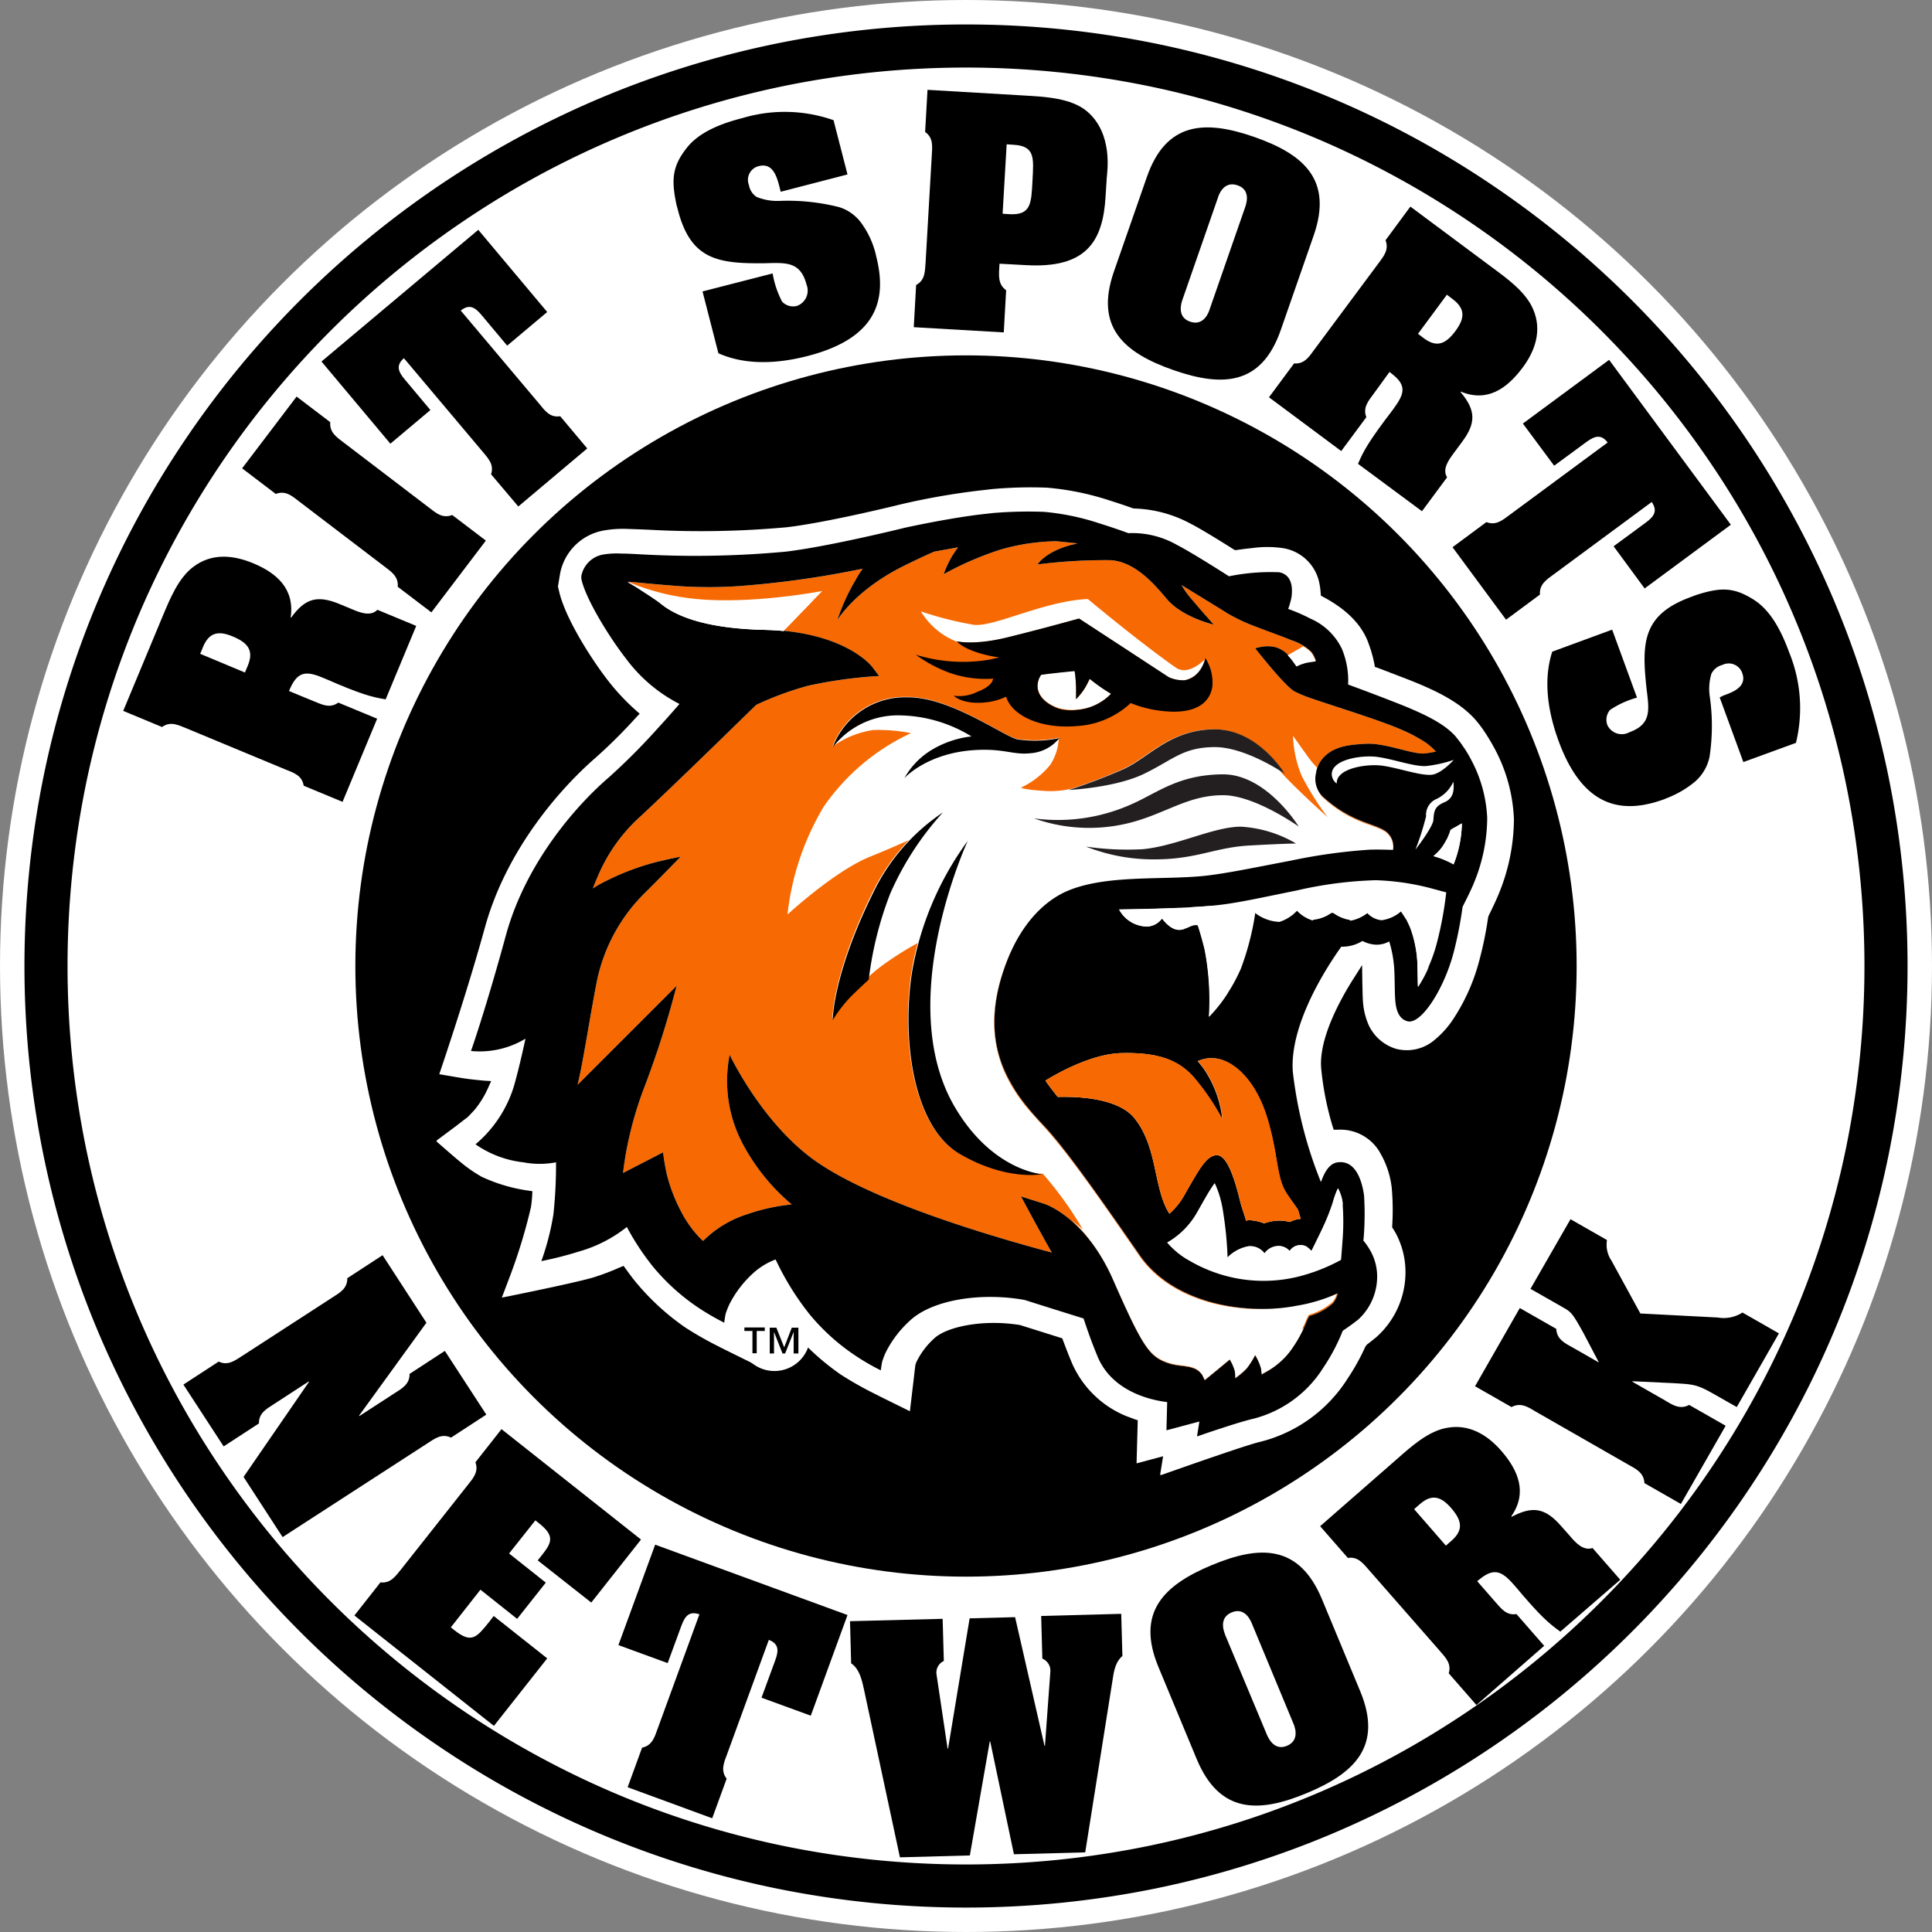
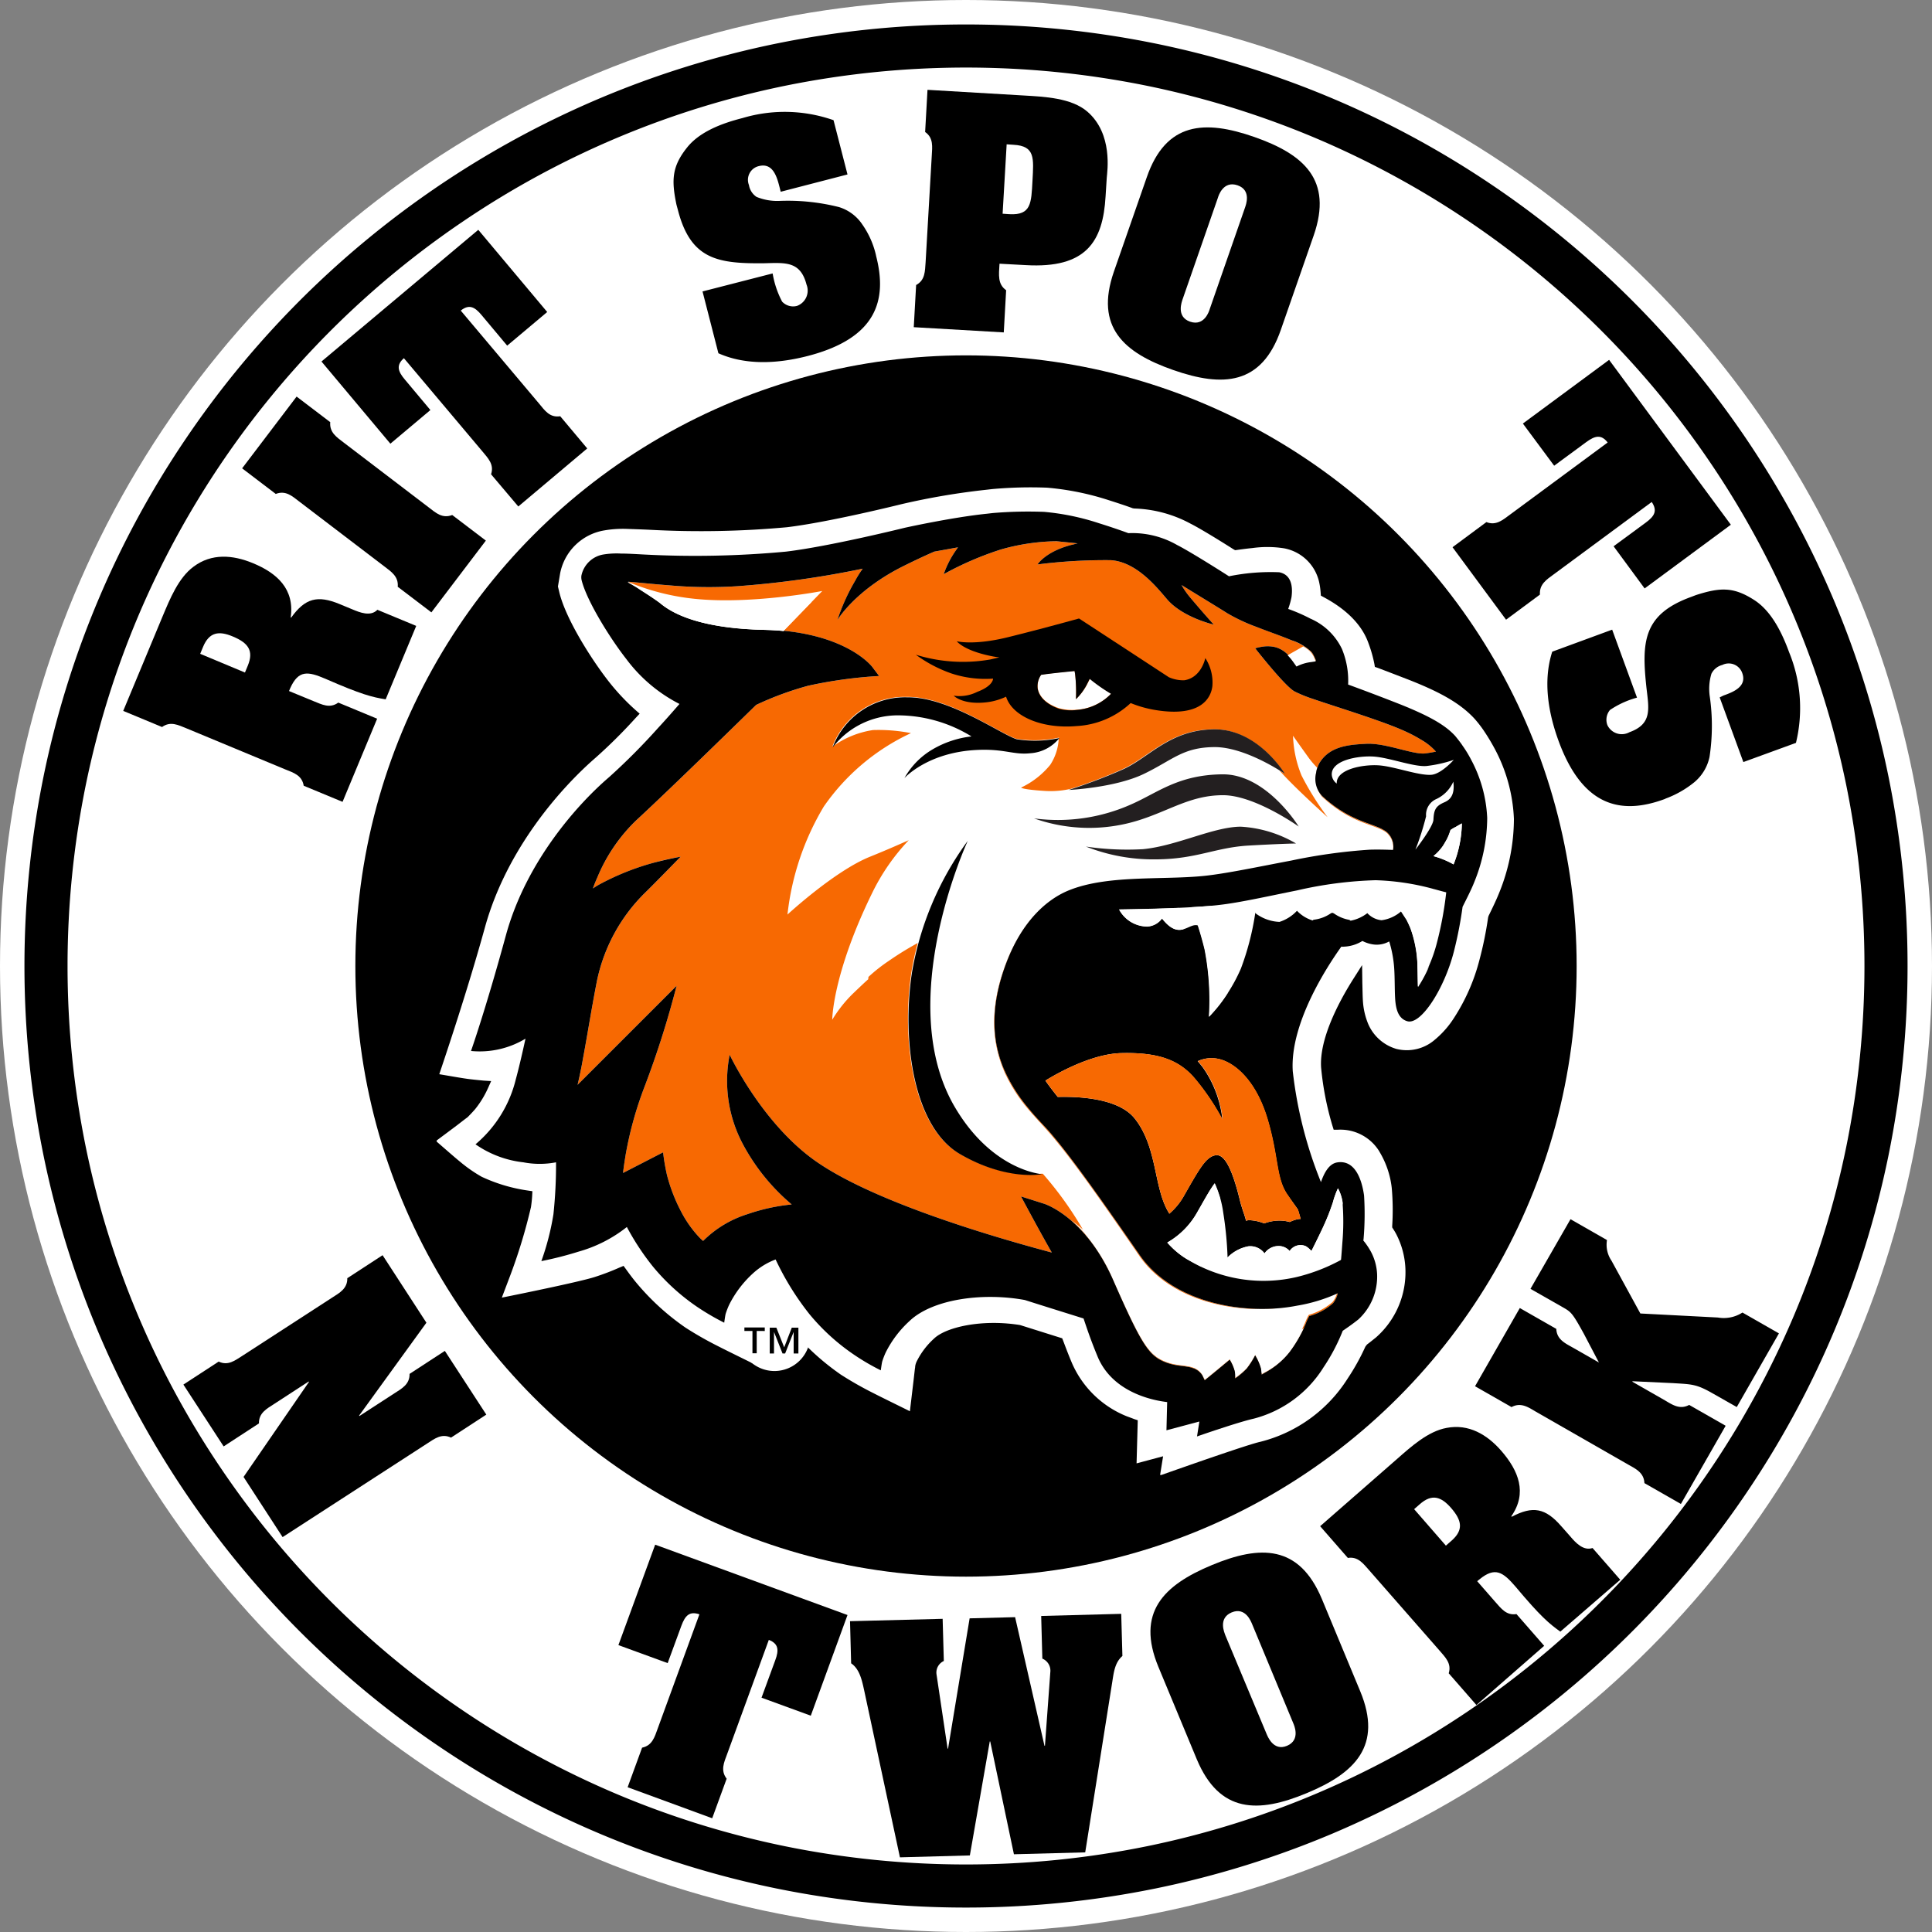
<svg xmlns="http://www.w3.org/2000/svg" width="210" height="210" viewBox="0 0 210 210">
  <rect x="0" y="0" width="210" height="210" fill="#808080" stroke="none" />
  <defs>
    <clipPath id="clip-path">
      <rect id="Rectangle_722" data-name="Rectangle 722" width="117.149" height="107.545" />
    </clipPath>
  </defs>
  <g id="Group_1918" data-name="Group 1918" transform="translate(-620 -4274.007)">
    <circle id="Ellipse_84" data-name="Ellipse 84" cx="105" cy="105" r="105" transform="translate(620 4274.007)" fill="#fff" />
    <g id="Layer_3" transform="translate(606.9 4259.808)">
      <g id="Group_1897" data-name="Group 1897" transform="translate(18.1 19.2)">
        <circle id="Ellipse_82" data-name="Ellipse 82" cx="100" cy="100" r="100" fill="#fff" />
        <path id="Ellipse_82_-_Outline" data-name="Ellipse 82 - Outline" d="M100-2.342A103.086,103.086,0,0,1,120.623-.263a101.794,101.794,0,0,1,36.6,15.4A102.634,102.634,0,0,1,194.3,60.163a101.846,101.846,0,0,1,5.964,19.214,103.317,103.317,0,0,1,0,41.246,101.794,101.794,0,0,1-15.4,36.6A102.634,102.634,0,0,1,139.837,194.3a101.847,101.847,0,0,1-19.214,5.964,103.317,103.317,0,0,1-41.246,0,101.794,101.794,0,0,1-36.6-15.4A102.634,102.634,0,0,1,5.7,139.837,101.847,101.847,0,0,1-.263,120.623a103.317,103.317,0,0,1,0-41.246,101.794,101.794,0,0,1,15.4-36.6A102.634,102.634,0,0,1,60.163,5.7,101.846,101.846,0,0,1,79.377-.263,103.086,103.086,0,0,1,100-2.342Zm0,200a98.393,98.393,0,0,0,19.684-1.984A97.112,97.112,0,0,0,154.6,180.981a97.949,97.949,0,0,0,35.385-42.969,97.148,97.148,0,0,0,5.689-18.328,98.633,98.633,0,0,0,0-39.368A97.111,97.111,0,0,0,180.981,45.4a97.949,97.949,0,0,0-42.969-35.385,97.148,97.148,0,0,0-18.328-5.689,98.633,98.633,0,0,0-39.368,0A97.111,97.111,0,0,0,45.4,19.019,97.949,97.949,0,0,0,10.016,61.988,97.148,97.148,0,0,0,4.326,80.316a98.633,98.633,0,0,0,0,39.368A97.112,97.112,0,0,0,19.019,154.6a97.949,97.949,0,0,0,42.969,35.385,97.148,97.148,0,0,0,18.328,5.689A98.393,98.393,0,0,0,100,197.658Z" />
        <g id="Group_1891" data-name="Group 1891" transform="translate(8.393 4.763)">
          <path id="Path_975" data-name="Path 975" d="M71.4,250.5c.9.36,1.751.824,2.678.154l4.222,1.751-3.759,9.037-4.222-1.751c-.18-1.133-1.107-1.416-2.008-1.777L57.6,253.462c-.9-.36-1.751-.824-2.678-.154L50.7,251.556,55,241.232c.772-1.828,1.7-4.145,3.347-5.355,1.957-1.468,4.248-1.287,6.437-.386,2.626,1.081,4.557,2.806,4.12,5.9l.051.026c1.519-2.111,2.858-2.472,5.278-1.468l1.365.566c.8.335,1.983.824,2.729.051l4.222,1.751-3.321,7.982c-1.442-.232-2.626-.515-6.565-2.24-1.88-.8-2.909-.978-3.811,1.03l-.129.309Zm-7.467-3.115.309-.747c.669-1.622.051-2.472-1.622-3.167-1.519-.644-2.575-.489-3.244,1.133l-.309.747Z" transform="translate(-50.7 -184.048)" />
          <path id="Path_976" data-name="Path 976" d="M107.105,178.606c-.772-.592-1.468-1.236-2.549-.824L100.9,175l5.922-7.8,3.656,2.781c-.1,1.133.721,1.648,1.493,2.24l9.217,7.029c.772.592,1.468,1.236,2.549.824l3.656,2.781-5.922,7.8-3.656-2.781c.1-1.133-.721-1.648-1.493-2.24Z" transform="translate(-87.975 -133.858)" />
          <path id="Path_977" data-name="Path 977" d="M134.4,111.115,151.444,96.8l7.492,8.934-4.351,3.656-2.781-3.321c-.747-.9-1.365-1.21-2.266-.489l8.522,10.119c.618.747,1.159,1.545,2.291,1.365l2.935,3.5-7.492,6.308-2.961-3.5c.36-1.081-.335-1.751-.953-2.5l-8.522-10.119c-.85.747-.669,1.416.1,2.317l2.781,3.321-4.351,3.656Z" transform="translate(-112.85 -81.584)" />
          <path id="Path_978" data-name="Path 978" d="M290.581,55.169c-.283-1.107-.721-2.652-2.24-2.266a1.531,1.531,0,0,0-1.081,2.06,1.921,1.921,0,0,0,.824,1.287,5.908,5.908,0,0,0,2.446.438,22.787,22.787,0,0,1,6.514.669,4.723,4.723,0,0,1,2.549,1.905,9.516,9.516,0,0,1,1.468,3.3l.026.129c1.236,4.815.026,8.908-7.389,10.839-3.167.824-6.694,1.081-9.758-.283l-1.725-6.72,7.621-1.957a10.138,10.138,0,0,0,1.03,3.064,1.632,1.632,0,0,0,1.622.463,1.769,1.769,0,0,0,1.03-2.317c-.669-2.575-2.317-2.369-4.609-2.317-5.021.051-7.982-.386-9.372-5.793l-.154-.566c-.566-2.7-.489-4.171,1.159-6.231,1.339-1.674,3.682-2.6,6.025-3.193a16.019,16.019,0,0,1,9.887.232l1.519,5.9-7.261,1.88Z" transform="translate(-219.246 -44.613)" />
          <path id="Path_979" data-name="Path 979" d="M380.757,44.858c.051-.953.206-1.931-.721-2.575l.257-4.583,10.5.618c2.189.129,5.149.257,6.874,1.751,2.806,2.42,2.163,6.514,2.111,7.183l-.129,2.034c-.283,4.892-2.086,7.853-8.677,7.467L388.12,56.6c-.077,1.262-.206,2.214.721,2.884l-.257,4.583L378.8,63.5l.257-4.583c1-.541.953-1.519,1.03-2.472Zm7.7,6.308.747.051c2.369.129,2.369-1.21,2.5-3.63.129-2.446.309-3.785-2.06-3.914l-.747-.051Z" transform="translate(-292.871 -37.7)" />
          <path id="Path_980" data-name="Path 980" d="M478.085,75.558c-2.086,6.025-6.308,6.257-11.689,4.377s-8.548-4.66-6.462-10.685l3.579-10.273C465.6,52.952,469.82,52.72,475.2,54.6s8.548,4.66,6.462,10.685Zm-10.685-3.3c-.051.18-.747,1.88.824,2.42s2.086-1.21,2.137-1.39L474.2,62.247c.051-.18.747-1.854-.824-2.394s-2.086,1.184-2.137,1.365Z" transform="translate(-352.255 -49.476)" />
-           <path id="Path_981" data-name="Path 981" d="M537.18,107.34c-.566.772-1.21,1.493-.8,2.549l-2.729,3.682-7.853-5.845,2.729-3.682c1.133.1,1.648-.747,2.214-1.519l6.926-9.32c.566-.772,1.21-1.493.8-2.549l2.7-3.656,8.96,6.668c1.6,1.184,3.63,2.652,4.4,4.531.953,2.24.232,4.454-1.184,6.334-1.7,2.266-3.836,3.759-6.694,2.575l-.026.051c1.674,1.983,1.7,3.373.129,5.458l-.875,1.184c-.515.7-1.287,1.725-.721,2.626l-2.729,3.682-6.952-5.149c.566-1.339,1.133-2.42,3.759-5.845,1.21-1.648,1.674-2.6-.077-3.939l-.257-.206Zm4.815-6.514.644.489c1.39,1.03,2.369.644,3.45-.824.978-1.339,1.081-2.369-.309-3.424l-.644-.489Z" transform="translate(-401.258 -74.307)" />
          <path id="Path_982" data-name="Path 982" d="M618.319,151.7l13.234,17.92-9.372,6.926-3.373-4.583,3.5-2.575c.953-.7,1.287-1.287.644-2.24L612.32,175c-.772.566-1.6,1.081-1.519,2.214l-3.682,2.729-5.819-7.879,3.682-2.729c1.056.412,1.776-.232,2.549-.8l10.633-7.853c-.7-.9-1.365-.747-2.317-.051l-3.5,2.575-3.4-4.583Z" transform="translate(-456.81 -122.349)" />
          <path id="Path_983" data-name="Path 983" d="M660.481,260.19c1.081-.386,2.575-.978,2.034-2.446a1.554,1.554,0,0,0-2.163-.875,1.824,1.824,0,0,0-1.184.953,5.674,5.674,0,0,0-.18,2.472,22.436,22.436,0,0,1-.026,6.565,4.889,4.889,0,0,1-1.622,2.729,10.852,10.852,0,0,1-3.141,1.8l-.1.052c-4.66,1.725-8.883.927-11.535-6.282-1.133-3.09-1.725-6.54-.7-9.732l6.514-2.394,2.7,7.389a9.927,9.927,0,0,0-2.935,1.339,1.652,1.652,0,0,0-.283,1.648,1.728,1.728,0,0,0,2.394.772c2.5-.9,2.111-2.549,1.854-4.815-.541-4.995-.386-7.982,4.84-9.887l.541-.206c2.652-.85,4.094-.9,6.334.541,1.8,1.159,2.961,3.4,3.785,5.664a15.981,15.981,0,0,1,.747,9.861l-5.716,2.086-2.575-7.029Z" transform="translate(-486.536 -194.355)" />
        </g>
        <circle id="Ellipse_83" data-name="Ellipse 83" cx="66.374" cy="66.374" r="66.374" transform="translate(33.626 33.626)" />
        <g id="Group_1895" data-name="Group 1895" transform="translate(42.464 47.779)">
          <g id="Group_1893" data-name="Group 1893" transform="translate(0 0)">
            <g id="Group_1892" data-name="Group 1892" clip-path="url(#clip-path)">
              <path id="Path_984" data-name="Path 984" d="M279.85,272.271a9.68,9.68,0,0,1,1.339,3.939,27.185,27.185,0,0,1,.051,4.12v.18l.1.154a6.5,6.5,0,0,1,.335.566,8.941,8.941,0,0,1,1,3.759,9.439,9.439,0,0,1-3.218,7.492c-.36.283-.669.541-.953.747l-.18.232a23.994,23.994,0,0,1-1.931,3.476,15.763,15.763,0,0,1-9.5,6.874c-1.313.283-8.342,2.755-10.891,3.656l.335-2.086-2.884.772.129-4.686-.386-.129c-.258-.1-.541-.206-.824-.309a10.923,10.923,0,0,1-5.948-5.793c-.412-.978-.7-1.751-.953-2.42l-.1-.257-4.583-1.442c-4.171-.669-8.059.232-9.346,1.468a8.4,8.4,0,0,0-1.854,2.42,1.947,1.947,0,0,0-.18.489,1.422,1.422,0,0,0-.026.232l-.026.154-.129,1.133-.412,3.476c-1.081-.541-3.09-1.519-3.991-1.983A38.243,38.243,0,0,1,221.3,296.5a27.3,27.3,0,0,1-5.381-4.918c-.644-.8-1.236-1.622-1.777-2.42l-.463-.721-.489.7a7.562,7.562,0,0,0-.463.772,1.949,1.949,0,0,0-.18.489,1.425,1.425,0,0,0-.026.232l-.026.154-.129,1.133-.412,3.476c-1.081-.541-3.09-1.519-3.991-1.983a38.252,38.252,0,0,1-3.527-2.008,26.6,26.6,0,0,1-5.381-4.918c-.386-.463-.747-.953-1.081-1.416l-.283-.386-.438.18a26.678,26.678,0,0,1-2.7,1.03c-1.519.489-7.647,1.751-10.093,2.24l.85-2.24a59.045,59.045,0,0,0,2.317-7.6c.051-.335.1-.747.129-1.21l.026-.515-.515-.077A17.851,17.851,0,0,1,182.269,275a15.517,15.517,0,0,1-2.394-1.674c-.515-.412-1.828-1.571-2.575-2.214l1.313-.978,1.03-.772c.463-.36,1-.772,1.081-.824.18-.18.463-.463.824-.875a10.44,10.44,0,0,0,1.416-2.317l.335-.747-.824-.052c-.515-.051-1.03-.1-1.468-.154-.7-.077-2.42-.386-3.347-.541.721-2.137,3.115-9.269,4.943-15.886,2.394-8.754,8.5-15.448,12.075-18.538a56.858,56.858,0,0,0,4.351-4.325l.412-.438-.438-.386a24.061,24.061,0,0,1-2.884-3.064c-1.905-2.42-4.712-6.849-5.407-9.732l-.154-.644.232-1.39a5.874,5.874,0,0,1,4.84-4.712,11.875,11.875,0,0,1,2.523-.154c.721.026,1.571.051,2.549.1a102.958,102.958,0,0,0,14.727-.283c4.583-.541,12.436-2.5,12.436-2.5a77.3,77.3,0,0,1,9.217-1.571l.438-.051.232-.026a46.463,46.463,0,0,1,5.973-.154,29.876,29.876,0,0,1,6.72,1.365c1.056.335,1.983.644,2.6.875l.18.026a13.69,13.69,0,0,1,6.1,1.648c.927.463,2.961,1.7,4.66,2.781l.18.1.206-.026c.541-.077,1.133-.154,1.674-.206a11.766,11.766,0,0,1,3.424.026,4.8,4.8,0,0,1,3.811,3.6,7.664,7.664,0,0,1,.18,1.21l.026.335.283.154c1.39.747,3.939,2.317,4.892,5.021a14.068,14.068,0,0,1,.644,2.266l.051.309.309.1c1.081.412,2.291.875,3.553,1.365,3.038,1.21,5.33,2.394,6.952,4.145a12.5,12.5,0,0,1,1.159,1.519c.309.463.669,1.056,1.03,1.725a17.656,17.656,0,0,1,2.111,7.673,21.481,21.481,0,0,1-1.648,8.136c-.283.7-.7,1.571-1.107,2.394l-.051.18a39.812,39.812,0,0,1-.927,4.557,21.351,21.351,0,0,1-2.781,6.359,10.143,10.143,0,0,1-2.085,2.369,4.64,4.64,0,0,1-4.171,1,4.8,4.8,0,0,1-3.064-2.7,7.723,7.723,0,0,1-.566-2.317c-.052-.618-.052-1.365-.077-2.163l-.026-1.931-1.03,1.622c-1.648,2.626-3.63,6.514-3.424,9.526a32.323,32.323,0,0,0,1.236,6.334l.129.412h.438a4.96,4.96,0,0,1,4.531,2.369" transform="translate(-177.377 -199.87)" fill="#fff" />
            </g>
          </g>
          <g id="Group_1894" data-name="Group 1894" transform="translate(3.733 2.824)">
            <path id="Path_985" data-name="Path 985" d="M319.722,304.547a2.636,2.636,0,0,1-.515,1.081,6.44,6.44,0,0,1-2.575,1.39,5.358,5.358,0,0,0-.386.824,14.234,14.234,0,0,1-1.777,3.09,8.729,8.729,0,0,1-2.755,2.291l-.257.154a6.4,6.4,0,0,0-.077-.669,5.684,5.684,0,0,0-.644-1.442,7.872,7.872,0,0,1-.927,1.468,7.426,7.426,0,0,1-1.236,1.056,2.5,2.5,0,0,0-.052-.824,4.649,4.649,0,0,0-.541-1.21s-2.626,2.188-2.729,2.24c-.051-.154-.154-.335-.232-.515a1.867,1.867,0,0,0-1.107-.824,2.779,2.779,0,0,0-.541-.129c-.154-.026-.309-.052-.489-.077a9.129,9.129,0,0,1-1.03-.154,6.106,6.106,0,0,1-1.159-.386c-1.571-.721-2.446-2.111-5.355-8.754-2.987-6.8-7.286-8.265-7.518-8.342l-2.523-.8s1.931,3.63,3.347,6.1c-7.158-1.905-19.8-5.716-25.85-10.067-5.742-4.145-9.166-11.432-9.166-11.432a14.607,14.607,0,0,0,1.39,9.629,22.25,22.25,0,0,0,5.355,6.643,20.928,20.928,0,0,0-4.815,1.056,11.79,11.79,0,0,0-4.815,2.909,5.312,5.312,0,0,1-.412-.386,12.408,12.408,0,0,1-2.008-2.858,18.242,18.242,0,0,1-1.519-3.965,23.343,23.343,0,0,1-.412-2.42l-4.351,2.24c.051-.515.154-1.184.283-1.982a39.9,39.9,0,0,1,1.983-7.209,102.145,102.145,0,0,0,3.553-11.148L237.1,281.889c.206-.875.412-1.854.592-2.884.463-2.472.927-5.407,1.493-8.316a18.768,18.768,0,0,1,5.252-9.681c1.056-1.03,3.862-3.914,3.862-3.914a28.068,28.068,0,0,0-2.987.669,27.707,27.707,0,0,0-5.742,2.291,8.254,8.254,0,0,0-.8.489c.129-.386.309-.824.515-1.287a18.331,18.331,0,0,1,4.171-6.1c4.017-3.708,12.178-11.715,13.054-12.564a34.53,34.53,0,0,1,5.664-2.086,49.251,49.251,0,0,1,7.7-1.056l-.721-.953c-.1-.154-3.038-3.888-11.818-4.094-6.54-.154-9.732-1.6-11.251-2.909-.463-.412-2.189-1.468-3.5-2.291,1.081.077,2.652.257,4.4.386a48.214,48.214,0,0,0,7.492.1,102.971,102.971,0,0,0,13.62-1.905,10.462,10.462,0,0,0-.824,1.313,21.683,21.683,0,0,0-1.931,4.274s1.854-3.167,7.029-5.793c1.339-.669,2.5-1.21,3.5-1.648l2.575-.463c-.077.129-.18.257-.283.412a10.434,10.434,0,0,0-1.262,2.5,34.961,34.961,0,0,1,6.205-2.678,23.1,23.1,0,0,1,6.051-.9l2.291.232c-.232.051-.463.129-.721.18-2.806.747-3.63,2.111-3.63,2.111a58.508,58.508,0,0,1,7.956-.463c2.755.18,4.918,2.832,6.1,4.223,1.7,2.008,5.1,2.781,5.1,2.781s-1.056-1.159-2.575-2.961a8.45,8.45,0,0,1-.927-1.339c1.957,1.21,4.12,2.523,4.969,3.064a19.418,19.418,0,0,0,3.193,1.493c1.184.438,2.472.9,3.785,1.442a6.047,6.047,0,0,1,2.137,1.236,1.914,1.914,0,0,1,.335.541,2.228,2.228,0,0,1,.18.438c-.154.026-.309.051-.489.077a4.624,4.624,0,0,0-1.6.489c-.129-.18-.232-.36-.386-.541-.154-.206-.309-.386-.489-.592a3.13,3.13,0,0,0-1.365-.875,3.515,3.515,0,0,0-1.442-.077,5.444,5.444,0,0,0-.824.18s3.218,4.12,4.274,4.686a14.343,14.343,0,0,0,1.957.8c.824.283,1.854.618,3.193,1.056,5.355,1.751,7,2.42,8.574,3.373a6.5,6.5,0,0,1,1.648,1.313c-.36.077-.8.154-1.236.206-1.365.1-4.248-1.159-6.334-1.056-1.854.1-4.042.232-5.149,2.188-.026.051-.051.129-.077.18h0a1.083,1.083,0,0,0-.052.129,2.161,2.161,0,0,0-.18.669,2.7,2.7,0,0,0,.644,2.5c3.193,2.935,5.613,2.935,6.952,3.862a2.089,2.089,0,0,1,.772,2.008c-.772-.026-1.6-.052-2.523-.026a60.415,60.415,0,0,0-8.548,1.184c-3.141.592-6.334,1.262-8.677,1.571-4.66.644-11.123-.154-15.577,1.7-2.343.978-4.995,3.321-6.694,7.8-1.983,5.2-1.468,9.089-.077,12.05a17.442,17.442,0,0,0,2.446,3.785c.875,1.056,1.725,1.905,2.369,2.652,2.549,2.961,6.154,8.162,9.732,13.311,3.682,5.33,11.638,6.591,17.122,5.51a17.582,17.582,0,0,0,4.4-1.339" transform="translate(-225.514 -219.573)" fill="#f76902" />
            <path id="Path_986" data-name="Path 986" d="M363.934,349.236c-3.579-5.175-7.183-10.376-9.732-13.311-.644-.747-1.493-1.622-2.369-2.652a17.444,17.444,0,0,1-2.446-3.785c-1.365-2.987-1.905-6.874.077-12.05,1.725-4.48,4.351-6.823,6.694-7.8,4.48-1.88,10.917-1.081,15.577-1.7,2.343-.309,5.51-.978,8.677-1.571,1.648-.309,3.27-.592,4.763-.824h0l.618-.077c.129-.026.257-.026.36-.052l.7-.077c.1,0,.206-.026.335-.026a6.318,6.318,0,0,1,.7-.051c.077,0,.18-.026.257-.026.309-.026.592-.026.875-.052.412,0,.824-.026,1.184,0h.36a6.508,6.508,0,0,1,.721.026h.232a2.13,2.13,0,0,0-.772-2.008c-1.365-.927-3.759-.9-6.952-3.862a3.306,3.306,0,0,1-.489-3.115,9.451,9.451,0,0,1-.953-1.107c-1.442-2.008-1.7-2.394-1.7-2.394a12.4,12.4,0,0,0,.927,4.326,31.015,31.015,0,0,0,2.832,4.531s-3.656-3.27-5.252-5.1c.386.232.592.386.592.386s-2.292-3.785-6.1-4.66a6.319,6.319,0,0,0-1.6-.18h-.309c-4.583.154-6.8,3.038-9.552,4.3a54.427,54.427,0,0,1-5.664,2.163,9.933,9.933,0,0,1-2.884.232c-2.446-.154-2.549-.36-2.549-.36a9.093,9.093,0,0,0,3.167-2.472,5.685,5.685,0,0,0,.927-2.909.08.08,0,0,0,.026-.051,12.578,12.578,0,0,1-4.634.129c-1.648-.489-7.364-4.609-11.869-4.557a8.4,8.4,0,0,0-8.136,5.433s.051-.077.129-.18l-.077.129a10.058,10.058,0,0,1,4.377-1.777,18.29,18.29,0,0,1,4.12.335,23.626,23.626,0,0,0-9.475,7.982A29.007,29.007,0,0,0,325.7,312.16s5.124-4.737,8.96-6.282c1.982-.8,3.347-1.416,4.222-1.8a22.769,22.769,0,0,0-3.965,5.716c-4.351,8.883-4.351,13.8-4.351,13.8a14.309,14.309,0,0,1,2.24-2.832c1.287-1.236,1.674-1.571,1.674-1.571a1.733,1.733,0,0,1,.026-.257,17.923,17.923,0,0,1,2.188-1.725,34.373,34.373,0,0,1,3.167-1.957,30.018,30.018,0,0,0-.7,3.244c-1.081,7.235.129,16.684,5.227,19.645,4.712,2.729,8.342,2.266,8.857,2.188h.206a38.37,38.37,0,0,1,4.712,6.694,20.56,20.56,0,0,1,2.909,4.789c2.935,6.643,3.785,8.033,5.355,8.754a5.081,5.081,0,0,0,1.159.386,9.13,9.13,0,0,0,1.03.154c.18.026.335.052.489.077a2.779,2.779,0,0,1,.541.129,1.978,1.978,0,0,1,1.107.824,2.271,2.271,0,0,1,.232.515c.1-.051,2.729-2.24,2.729-2.24a4.648,4.648,0,0,1,.541,1.21,2.516,2.516,0,0,1,.051.824,9.015,9.015,0,0,0,1.236-1.056,9.7,9.7,0,0,0,.927-1.468,6.2,6.2,0,0,1,.644,1.442,6.405,6.405,0,0,1,.077.669l.257-.154a8.729,8.729,0,0,0,2.755-2.291,16.761,16.761,0,0,0,1.777-3.09,5.352,5.352,0,0,1,.386-.824,6.814,6.814,0,0,0,2.575-1.39,2.489,2.489,0,0,0,.515-1.081A18.171,18.171,0,0,1,381,354.617c-5.407,1.21-13.388-.051-17.07-5.381" transform="translate(-291.302 -268.356)" fill="#fff" />
            <path id="Path_987" data-name="Path 987" d="M302.554,243.54a14.749,14.749,0,0,0-1.751-6.308,12.311,12.311,0,0,0-.927-1.519c-.206-.335-.8-1.056-.8-1.056-1.107-1.21-2.832-2.163-5.819-3.373-2.214-.875-4.274-1.648-5.819-2.214a9.02,9.02,0,0,0-.669-3.862,6.778,6.778,0,0,0-3.424-3.3,18.75,18.75,0,0,0-2.42-1.056,8.841,8.841,0,0,0,.36-1.287c.077-.592.257-2.394-1.339-2.7a22.616,22.616,0,0,0-5.458.438c-1.725-1.107-4.506-2.832-5.639-3.4a9.775,9.775,0,0,0-5.3-1.287c-.335-.129-1.622-.592-3.193-1.081a26.545,26.545,0,0,0-5.973-1.236,46.337,46.337,0,0,0-5.561.129l-.669.077c-3.759.386-8.883,1.519-8.883,1.519s-8.188,2.034-12.951,2.6a106.15,106.15,0,0,1-15.474.309c-.953-.051-1.751-.1-2.446-.1a8.961,8.961,0,0,0-1.905.1,2.934,2.934,0,0,0-2.394,2.291,1.382,1.382,0,0,0,.026.515c.541,2.188,3.012,6.205,4.866,8.574a16.651,16.651,0,0,0,5.767,4.866c-.515.592-1.339,1.545-2.317,2.6a69.849,69.849,0,0,1-5.33,5.355c-3.373,2.884-8.986,9.114-11.2,17.122C193.7,264.37,192.1,268.9,192.1,268.9a9.634,9.634,0,0,0,5.922-1.339c-.386,1.777-.772,3.4-1.056,4.428a13.348,13.348,0,0,1-4.377,7.055,11.257,11.257,0,0,0,5.2,1.957,9.428,9.428,0,0,0,3.553,0,51.415,51.415,0,0,1-.283,5.639,28.1,28.1,0,0,1-1.313,5.1,38.084,38.084,0,0,0,4.042-1.03,14.934,14.934,0,0,0,5.252-2.678,27.432,27.432,0,0,0,2.832,4.3,23.01,23.01,0,0,0,4.763,4.351,26.945,26.945,0,0,0,2.987,1.751s.1-.747.154-.953a8.124,8.124,0,0,1,.386-1,11.733,11.733,0,0,1,2.575-3.4,7.584,7.584,0,0,1,2.472-1.519,29.99,29.99,0,0,0,3.682,5.948,23.011,23.011,0,0,0,4.763,4.351,24.561,24.561,0,0,0,2.987,1.751s.1-.747.154-.953a8.13,8.13,0,0,1,.386-1,11.733,11.733,0,0,1,2.575-3.4c2.472-2.369,7.9-3.141,12.539-2.291,2.343.747,4.583,1.442,6.385,2.008.36,1.056.721,2.188,1.519,4.12,1.8,4.377,7.055,4.892,7.57,4.969l-.077,3.064,3.579-.953-.257,1.622s4.428-1.545,6.154-1.931a12.685,12.685,0,0,0,7.6-5.587,20.806,20.806,0,0,0,2.085-3.965c.335-.232.953-.644,1.7-1.236a6.335,6.335,0,0,0,2.034-4.943,5.759,5.759,0,0,0-.644-2.369,7.68,7.68,0,0,0-.566-.9c-.051-.077-.154-.206-.283-.36,0-.077.026-.129.026-.206a32.226,32.226,0,0,0,.051-4.686c-.257-1.854-1.03-3.914-2.935-3.6-.875.154-1.39,1.107-1.751,2.137a45.677,45.677,0,0,1-3.064-12.05c-.335-5.2,3.785-11.457,5.278-13.543a1.24,1.24,0,0,0,.309,0,4.077,4.077,0,0,0,1.983-.618,3.68,3.68,0,0,0,1.236.386,2.752,2.752,0,0,0,1.674-.335l.051.154a13.044,13.044,0,0,1,.515,3.141c.052,1.159.026,2.292.1,3.167.077.8.283,1.931,1.313,2.214,1.468.412,3.991-3.476,5.046-7.544a43.759,43.759,0,0,0,.953-4.892c.463-.927.978-1.931,1.287-2.729a18.663,18.663,0,0,0,1.39-6.952m-4.763,2.987c.154-.257.309-.515.438-.772a6.318,6.318,0,0,0,.335-.875,3.274,3.274,0,0,1,.566-.335c.206-.129.438-.257.669-.386a12.494,12.494,0,0,1-.9,4.454,9.052,9.052,0,0,0-2.188-.9,5.242,5.242,0,0,0,1.081-1.184M286.308,295.24a2.636,2.636,0,0,1-.515,1.081,6.44,6.44,0,0,1-2.575,1.39,5.358,5.358,0,0,0-.386.824,14.235,14.235,0,0,1-1.777,3.09,8.729,8.729,0,0,1-2.755,2.292l-.257.154a6.4,6.4,0,0,0-.077-.669,5.685,5.685,0,0,0-.644-1.442,7.871,7.871,0,0,1-.927,1.468,7.426,7.426,0,0,1-1.236,1.056,2.5,2.5,0,0,0-.052-.824,4.649,4.649,0,0,0-.541-1.21s-2.626,2.188-2.729,2.24c-.051-.154-.154-.335-.232-.515a1.868,1.868,0,0,0-1.107-.824,2.781,2.781,0,0,0-.541-.129c-.154-.026-.309-.052-.489-.077a9.136,9.136,0,0,1-1.03-.154,6.108,6.108,0,0,1-1.159-.386c-1.571-.721-2.446-2.111-5.355-8.754-2.987-6.8-7.286-8.265-7.518-8.342l-2.523-.8s1.931,3.63,3.347,6.1c-7.158-1.905-19.8-5.716-25.85-10.067-5.742-4.145-9.166-11.432-9.166-11.432a14.607,14.607,0,0,0,1.39,9.629,22.249,22.249,0,0,0,5.355,6.643,20.93,20.93,0,0,0-4.815,1.056,11.791,11.791,0,0,0-4.815,2.909,5.3,5.3,0,0,1-.412-.386,12.407,12.407,0,0,1-2.008-2.858,18.245,18.245,0,0,1-1.519-3.965,23.345,23.345,0,0,1-.412-2.42l-4.351,2.24c.052-.515.154-1.184.283-1.983a39.9,39.9,0,0,1,1.983-7.209,102.154,102.154,0,0,0,3.553-11.148l-10.762,10.762c.206-.875.412-1.854.592-2.884.463-2.472.927-5.407,1.493-8.316a18.768,18.768,0,0,1,5.252-9.681c1.056-1.03,3.862-3.914,3.862-3.914s-1.339.232-2.987.669a27.71,27.71,0,0,0-5.742,2.291,8.253,8.253,0,0,0-.8.489c.129-.386.309-.824.515-1.287a18.33,18.33,0,0,1,4.171-6.1c4.017-3.708,12.178-11.715,13.054-12.564a34.53,34.53,0,0,1,5.664-2.086,49.252,49.252,0,0,1,7.7-1.056l-.721-.953c-.1-.154-3.038-3.888-11.818-4.094-6.54-.154-9.732-1.6-11.251-2.909-.463-.412-2.188-1.468-3.5-2.291,1.081.077,2.652.257,4.4.386a48.214,48.214,0,0,0,7.492.1,102.972,102.972,0,0,0,13.62-1.905,10.468,10.468,0,0,0-.824,1.313,21.681,21.681,0,0,0-1.931,4.274s1.854-3.167,7.029-5.793c1.339-.669,2.5-1.21,3.5-1.648l2.575-.463c-.077.129-.18.257-.283.412a10.433,10.433,0,0,0-1.262,2.5,34.961,34.961,0,0,1,6.205-2.678,23.1,23.1,0,0,1,6.051-.9l2.291.232c-.232.052-.463.129-.721.18-2.806.747-3.63,2.111-3.63,2.111a58.51,58.51,0,0,1,7.956-.463c2.755.18,4.918,2.832,6.1,4.223,1.7,2.008,5.1,2.781,5.1,2.781s-1.056-1.159-2.575-2.961a8.449,8.449,0,0,1-.927-1.339c1.957,1.21,4.12,2.523,4.969,3.064a19.418,19.418,0,0,0,3.193,1.493c1.184.463,2.472.9,3.785,1.442a5.666,5.666,0,0,1,2.137,1.236,1.914,1.914,0,0,1,.335.541,2.229,2.229,0,0,1,.18.438c-.154.026-.309.051-.489.077a4.624,4.624,0,0,0-1.6.489c-.129-.18-.232-.36-.386-.541-.154-.206-.309-.386-.489-.592a3.13,3.13,0,0,0-1.365-.875,3.515,3.515,0,0,0-1.442-.077,5.445,5.445,0,0,0-.824.18s3.218,4.12,4.274,4.686a14.343,14.343,0,0,0,1.957.8c.824.283,1.854.618,3.193,1.056,5.355,1.751,7,2.42,8.574,3.373a6.5,6.5,0,0,1,1.648,1.313c-.36.077-.8.154-1.236.206-1.365.1-4.248-1.159-6.334-1.056-1.854.1-4.042.232-5.149,2.188-.026.051-.051.129-.077.18h0a1.082,1.082,0,0,0-.052.129,2.161,2.161,0,0,0-.18.669,2.7,2.7,0,0,0,.644,2.5c3.193,2.935,5.613,2.909,6.952,3.862a2.089,2.089,0,0,1,.772,2.008c-.772-.026-1.6-.052-2.523-.026a60.408,60.408,0,0,0-8.548,1.184c-3.141.592-6.334,1.262-8.677,1.571-4.66.644-11.123-.154-15.577,1.7-2.343.978-4.995,3.321-6.694,7.8-1.983,5.2-1.468,9.089-.077,12.05a17.443,17.443,0,0,0,2.446,3.785c.85,1.056,1.725,1.905,2.369,2.652,2.549,2.961,6.154,8.162,9.732,13.311,3.682,5.33,11.638,6.591,17.122,5.51a17.582,17.582,0,0,0,4.4-1.339m-4.3-9.063.283.978h-.154a3.226,3.226,0,0,0-1.03.335,4.038,4.038,0,0,0-1.159-.154,4.72,4.72,0,0,0-1.339.206c-.1.026-.206.077-.283.1a4.762,4.762,0,0,0-1.39-.335,1.09,1.09,0,0,0-.592.052c-.077-.463-.438-1.313-.644-2.163-.644-2.652-1.468-5.021-2.549-4.969-.772.026-1.365.824-1.8,1.468-.489.721-1.081,1.776-1.8,3.038A7.19,7.19,0,0,1,268,286.589c-.1-.206-.232-.386-.335-.618-1.339-2.7-1.081-6.823-3.45-9.758-1.828-2.266-6.385-2.369-8.342-2.317-.489-.618-.953-1.21-1.339-1.777,1.545-.953,5.149-2.909,8.239-2.987,4.094-.1,6.334.772,8.033,2.806a26.269,26.269,0,0,1,2.961,4.4,12.024,12.024,0,0,0-2.06-5.561c-.18-.257-.412-.515-.618-.772a3.542,3.542,0,0,1,2.291-.232c1.6.36,3.939,2.137,5.252,6.411,1.287,4.274.927,6.565,2.24,8.393.489.7.875,1.21,1.133,1.6" transform="translate(-192.1 -210.267)" />
            <path id="Path_988" data-name="Path 988" d="M536.977,268.256a5.433,5.433,0,0,1,.489.592l.386.541a4.624,4.624,0,0,1,1.6-.489c.18-.026.335-.052.489-.077-.052-.155-.129-.309-.18-.438a2.759,2.759,0,0,0-.335-.541,3.355,3.355,0,0,0-.85-.644l-1.674.953a.138.138,0,0,0,.077.1" transform="translate(-448.125 -252.541)" fill="#fff" />
            <path id="Path_989" data-name="Path 989" d="M568.7,313.947l.052.077s-1.365,1.545-2.446,1.622c-1.39.1-4.068-.927-5.742-1.03s-4.609.412-4.531,1.983a1.3,1.3,0,0,1-.541-.953c-.077-1.571,2.832-2.086,4.531-1.983,1.674.1,4.351,1.133,5.742,1.03a14.21,14.21,0,0,0,2.987-.669Z" transform="translate(-461.931 -287.033)" fill="#fff" />
            <path id="Path_990" data-name="Path 990" d="M594.92,324.3c.206,1.571-.464,2.034-1.03,2.266-.927.412-1.081.85-1.133,1.88-.052.8-1.957,3.244-1.957,3.244a29.319,29.319,0,0,0,1.159-3.63,1.869,1.869,0,0,1,1.133-1.88,3.758,3.758,0,0,0,1.828-1.88" transform="translate(-488.147 -294.94)" fill="#fff" />
-             <path id="Path_991" data-name="Path 991" d="M385.965,251.86c-.026-.051-.052-.051-.052-.051s1.8.489,5.561-.438,7.724-2.034,7.724-2.034l3.708,2.42c.052.026.1.077.154.1l5.9,3.862a4.013,4.013,0,0,0,1.674.335,2.969,2.969,0,0,0,2.266-2.317c-.283.283-1.88,1.8-3.167.927-4.017-2.806-9.578-7.467-9.578-7.467-4.737.206-10.2,3.064-12.384,2.806A37.664,37.664,0,0,1,382,248.539a8.042,8.042,0,0,0,3.965,3.321" transform="translate(-333.107 -237.691)" fill="#fff" />
            <path id="Path_992" data-name="Path 992" d="M435.571,281.723a5.673,5.673,0,0,0,3.708-1.751,15.8,15.8,0,0,1-2.317-1.622l-.232.463a6.017,6.017,0,0,1-1.287,1.751,17.17,17.17,0,0,0-.1-2.806c-.026-.077-.026-.154-.051-.257-2.086.206-3.141.335-3.63.412a2.126,2.126,0,0,0-.386,1.39c.1,1,1,1.828,2.343,2.266a5.41,5.41,0,0,0,1.957.155" transform="translate(-369.685 -260.19)" fill="#fff" />
            <path id="Path_993" data-name="Path 993" d="M499.789,366.817a26.79,26.79,0,0,0-6.205-.927A43.246,43.246,0,0,0,485.036,367c-3.09.618-6.154,1.313-8.393,1.571-2.729.335-7.57.438-10.942.489a3.5,3.5,0,0,0,3.064,1.854,2.122,2.122,0,0,0,1.6-.875c1.931,2.472,2.884.438,3.914.772.283.85.566,1.828.747,2.626a28.889,28.889,0,0,1,.463,7.286,18.007,18.007,0,0,0,3.45-5.227,29.4,29.4,0,0,0,1.571-6.1,4.631,4.631,0,0,0,2.626.953,4.447,4.447,0,0,0,1.905-1.21,3.94,3.94,0,0,0,1.7,1.056,4.065,4.065,0,0,0,2.137-.824,4.094,4.094,0,0,0,1.982.85,4.3,4.3,0,0,0,1.828-.824,2.413,2.413,0,0,0,1.545.772,4.345,4.345,0,0,0,2.111-.953l.618.953a11.585,11.585,0,0,1,1.159,5.046c.026.8.026,1.545.051,2.24a16.289,16.289,0,0,0,2.086-4.815,38.41,38.41,0,0,0,1-5.433c-.438-.1-.953-.257-1.468-.386" transform="translate(-395.256 -325.819)" fill="#fff" />
            <path id="Path_994" data-name="Path 994" d="M488.237,502.065A15.85,15.85,0,0,0,500.158,504a19.661,19.661,0,0,0,4.66-1.777.538.538,0,0,0,.154-.1c.052-.566.1-1.262.154-1.982a25.889,25.889,0,0,0,.026-3.991,4.749,4.749,0,0,0-.515-1.8,8.844,8.844,0,0,0-.541,1.493,24.025,24.025,0,0,1-1.03,2.626c-.36.8-1.313,2.7-1.313,2.7a2.672,2.672,0,0,0-.592-.515,1.412,1.412,0,0,0-1.777.515,1.572,1.572,0,0,0-1.287-.541,1.851,1.851,0,0,0-1.442.8,1.929,1.929,0,0,0-1.751-.772,4.386,4.386,0,0,0-2.266,1.21,39,39,0,0,0-.463-4.815,11.581,11.581,0,0,0-.927-3.244c-.052.077-.129.18-.18.257-.489.7-1.03,1.7-1.725,2.909a8.657,8.657,0,0,1-3.244,3.27,8.408,8.408,0,0,0,2.137,1.828" transform="translate(-410.404 -420.799)" fill="#fff" />
            <path id="Path_995" data-name="Path 995" d="M523.742,497.8a4.357,4.357,0,0,0-.541-1.8,8.842,8.842,0,0,0-.541,1.493,24.016,24.016,0,0,1-1.03,2.626c-.36.8-1.313,2.7-1.313,2.7a2.672,2.672,0,0,0-.592-.515,1.412,1.412,0,0,0-1.777.515,1.572,1.572,0,0,0-1.287-.541,1.851,1.851,0,0,0-1.442.8,1.929,1.929,0,0,0-1.751-.772,4.142,4.142,0,0,0-2.266,1.21c-.052.7-.1,1.107-.1,1.107a6.113,6.113,0,0,1,2.6-1.236,1.882,1.882,0,0,1,1.751.772,1.93,1.93,0,0,1,1.442-.8,1.572,1.572,0,0,1,1.287.541,1.385,1.385,0,0,1,1.777-.515,7.387,7.387,0,0,1,1.03.824s.978-2.24,1.262-3.064c.36-.978.618-1.777.85-2.549.283-.927.206-1.21.36-1.519.077.18.18.412.283.721h0" transform="translate(-428.967 -422.432)" fill="#fff" />
            <path id="Path_996" data-name="Path 996" d="M488.163,502.139c.515.283,1.03.541,1.519.8a4.033,4.033,0,0,1,.052-2.523c.36-1,1.442-4.686,1.442-4.686s.129-.618.438-.335a1.11,1.11,0,0,1,.18.257,12.835,12.835,0,0,0-.644-1.751c-.052.077-.129.18-.18.258-.489.7-1.03,1.7-1.725,2.909a8.658,8.658,0,0,1-3.244,3.27,9.478,9.478,0,0,0,2.163,1.8" transform="translate(-410.33 -420.873)" fill="#fff" />
            <path id="Path_997" data-name="Path 997" d="M597.2,400.5h0" transform="translate(-492.899 -351.521)" fill="#fff" />
            <path id="Path_998" data-name="Path 998" d="M541.532,380.514c-.206-.489.592-2.6.026-5.51s-1.107-2.626-1.107-2.626h0l-1.21.412a4.346,4.346,0,0,1-2.111.953,2.413,2.413,0,0,1-1.545-.772,2.586,2.586,0,0,1-3.811-.026,2.408,2.408,0,0,1-3.836-.232,4.71,4.71,0,0,1-1.905,1.21,4.631,4.631,0,0,1-2.626-.953s-.077.515-.206,1.313a4.631,4.631,0,0,0,2.626.953,4.447,4.447,0,0,0,1.905-1.21,3.941,3.941,0,0,0,1.7,1.056,2.95,2.95,0,0,1,4.12.026,4.3,4.3,0,0,0,1.828-.824,2.413,2.413,0,0,0,1.545.772,4.036,4.036,0,0,0,2.111-.953l.618.953c0,.026.283.541.438.953a13.917,13.917,0,0,1,.747,4.068c.026.8.026,1.545.052,2.24a14.836,14.836,0,0,0,1.21-2.266c-.206.335-.438.772-.566.463" transform="translate(-437.952 -330.634)" fill="#fff" />
            <path id="Path_999" data-name="Path 999" d="M497.642,381.489a28.888,28.888,0,0,1,.463,7.286,14.526,14.526,0,0,0,2.111-2.7c-.232.257-.747.85-1,.669-.335-.232.412-1.519.154-4.377a52.485,52.485,0,0,0-.953-5.664c-.669.052-1.416.1-2.214.154a37.829,37.829,0,0,1,1.442,4.634" transform="translate(-417.904 -333.849)" fill="#fff" />
            <path id="Path_1000" data-name="Path 1000" d="M465.7,377.78a3.5,3.5,0,0,0,3.064,1.854,2.122,2.122,0,0,0,1.6-.875c1,1.262,1.725,1.339,2.343,1.159a2.4,2.4,0,0,1-.515-2.317c-2.189.1-4.583.154-6.488.18" transform="translate(-395.256 -334.517)" fill="#fff" />
            <path id="Path_1001" data-name="Path 1001" d="M458.559,326.863s-3.5-5.716-8.291-5.664-7,1.983-9.861,3.244a19.559,19.559,0,0,1-10.608,1.545,17.93,17.93,0,0,0,11.457.18c3.321-1.056,5.587-2.678,9.011-2.7,3.45-.052,8.291,3.4,8.291,3.4" transform="translate(-368.6 -292.637)" fill="#231f20" />
            <path id="Path_1002" data-name="Path 1002" d="M474.538,345.127a13.318,13.318,0,0,0-6.025-1.828c-2.987.026-6.926,2.086-10.608,2.446a30.812,30.812,0,0,1-6.205-.283,20.005,20.005,0,0,0,7.621,1.39c4.377-.026,6.385-1.262,9.938-1.493,3.553-.206,5.278-.232,5.278-.232" transform="translate(-384.861 -309.047)" fill="#231f20" />
            <path id="Path_1003" data-name="Path 1003" d="M344.8,294.131a8.947,8.947,0,0,1,7-3.476,15.329,15.329,0,0,1,8.085,2.291,10.7,10.7,0,0,0-4.2,1.39,8.3,8.3,0,0,0-3.09,3.141s2.523-2.832,7.956-3.064c2.961-.129,3.914.566,5.742.36a4.386,4.386,0,0,0,3.141-1.648,12.532,12.532,0,0,1-4.634.129c-1.648-.489-7.364-4.609-11.869-4.557a8.4,8.4,0,0,0-8.136,5.433" transform="translate(-305.484 -268.504)" />
-             <path id="Path_1004" data-name="Path 1004" d="M344.8,359.88a14.307,14.307,0,0,1,2.24-2.832c1.287-1.236,1.674-1.571,1.674-1.571a38.286,38.286,0,0,1,2.343-9.372,32.467,32.467,0,0,1,5.716-8.805,21.961,21.961,0,0,0-7.6,8.78c-4.377,8.883-4.377,13.8-4.377,13.8" transform="translate(-305.484 -304.593)" />
            <path id="Path_1005" data-name="Path 1005" d="M383.227,349.3a33.748,33.748,0,0,0-6.076,14.393c-1.081,7.235.129,16.684,5.227,19.645s8.934,2.188,8.934,2.188-5.278-.335-9.346-7.055c-6.977-11.432,1.262-29.171,1.262-29.171" transform="translate(-329.235 -313.503)" />
            <path id="Path_1006" data-name="Path 1006" d="M467.907,307.039s-2.935-4.892-7.7-4.84c-4.789.052-7.029,3.038-9.835,4.326a59.259,59.259,0,0,1-5.973,2.266s5.046-.232,8.188-1.751,4.222-2.884,7.647-2.909,7.673,2.909,7.673,2.909" transform="translate(-379.44 -278.529)" fill="#231f20" />
            <path id="Path_1007" data-name="Path 1007" d="M469.387,523.79a14.684,14.684,0,0,0,1.519-2.549,16.411,16.411,0,0,1-7.776,2.008c-4.377-.232-7.209-1.931-12.307-8.522A26.5,26.5,0,0,0,445.7,509.5a17.867,17.867,0,0,1,4.557,6.488c2.935,6.643,3.785,8.033,5.355,8.754a5.083,5.083,0,0,0,1.159.386,9.129,9.129,0,0,0,1.03.154c.18.026.335.052.489.077a2.786,2.786,0,0,1,.541.129,1.978,1.978,0,0,1,1.107.824,2.272,2.272,0,0,1,.232.515c.1-.051,2.729-2.24,2.729-2.24a4.648,4.648,0,0,1,.541,1.21,2.518,2.518,0,0,1,.052.824,9.01,9.01,0,0,0,1.236-1.056,9.7,9.7,0,0,0,.927-1.468,6.2,6.2,0,0,1,.644,1.442,6.4,6.4,0,0,1,.077.669l.257-.154a8.241,8.241,0,0,0,2.755-2.266" transform="translate(-380.406 -432.457)" fill="#fff" />
            <path id="Path_1008" data-name="Path 1008" d="M599.481,344.269c.155-.257.309-.515.438-.772a6.319,6.319,0,0,0,.335-.875,3.273,3.273,0,0,1,.566-.335c.206-.129.438-.257.669-.386a12.5,12.5,0,0,1-.9,4.454,10.227,10.227,0,0,0-2.189-.9,5.241,5.241,0,0,0,1.081-1.184" transform="translate(-493.79 -308.008)" fill="#fff" />
            <path id="Path_1009" data-name="Path 1009" d="M462.072,455.921l.283.978H462.2a3.226,3.226,0,0,0-1.03.335,4.039,4.039,0,0,0-1.159-.154,4.721,4.721,0,0,0-1.339.206c-.1.026-.206.077-.283.1a4.762,4.762,0,0,0-1.39-.335,1.09,1.09,0,0,0-.592.051c-.077-.463-.438-1.313-.644-2.163-.644-2.652-1.468-5.021-2.549-4.969-.772.026-1.365.824-1.8,1.468-.489.721-1.081,1.777-1.8,3.038a7.19,7.19,0,0,1-1.545,1.854c-.1-.206-.232-.386-.335-.618-1.339-2.7-1.081-6.823-3.45-9.758-1.828-2.266-6.385-2.369-8.342-2.317-.489-.618-.953-1.21-1.339-1.777,1.545-.953,5.149-2.909,8.265-2.987,4.094-.1,6.334.772,8.033,2.806a26.271,26.271,0,0,1,2.961,4.4,12.024,12.024,0,0,0-2.06-5.561c-.18-.257-.412-.515-.618-.772a3.542,3.542,0,0,1,2.291-.232c1.6.36,3.939,2.137,5.252,6.411,1.287,4.274.927,6.565,2.24,8.393.463.7.85,1.21,1.107,1.6" transform="translate(-372.164 -380.011)" fill="#f76902" />
            <path id="Path_1010" data-name="Path 1010" d="M261.727,242.366c1.545,1.313,4.712,2.755,11.251,2.909.772.026,1.493.051,2.163.129l4.222-4.351s-7.7,1.493-13.878.85a25.262,25.262,0,0,1-7.132-1.8H258.2a35.092,35.092,0,0,1,3.527,2.266" transform="translate(-241.181 -232.419)" fill="#fff" />
            <path id="Path_1011" data-name="Path 1011" d="M269.058,244.952A25.1,25.1,0,0,1,261.9,242.3c1.081.669,2.189,1.39,2.575,1.7,1.545,1.313,4.712,2.755,11.251,2.909.772.026,1.493.051,2.163.129l3.064-3.167c-2.343.721-7.415,2.008-11.9,1.081" transform="translate(-243.929 -234.052)" fill="#fff" />
            <path id="Path_1012" data-name="Path 1012" d="M411.363,259.7s-.412,2.137-2.292,2.42a3.9,3.9,0,0,1-1.674-.335l-5.9-3.862a.539.539,0,0,1-.154-.1l-3.708-2.42s-3.965,1.107-7.724,2.034-5.561.438-5.561.438.721,1.03,3.914,1.648a6.069,6.069,0,0,0,.721.1c-.309.077-.644.154-.978.232a17.249,17.249,0,0,1-8.11-.515,14.673,14.673,0,0,0,3.862,2.034,11.769,11.769,0,0,0,4.531.566s.052.772-1.725,1.442a4.3,4.3,0,0,1-2.549.412s.978,1.056,3.708.7a6.768,6.768,0,0,0,1.982-.592c.669,2.137,3.914,3.527,7.673,3.193a9.336,9.336,0,0,0,5.87-2.5,12.365,12.365,0,0,0,2.626.747c5.2.875,6.128-1.468,6.257-2.6a4.887,4.887,0,0,0-.772-3.038m-18.229,3.218a2.126,2.126,0,0,1,.386-1.39c.489-.077,1.519-.206,3.63-.412.026.077.026.18.052.257a17.168,17.168,0,0,1,.1,2.806,6.375,6.375,0,0,0,1.262-1.751l.232-.463a19.15,19.15,0,0,0,2.317,1.622,5.8,5.8,0,0,1-3.708,1.751,4.939,4.939,0,0,1-1.957-.129c-1.313-.463-2.214-1.287-2.317-2.291" transform="translate(-331.547 -243.78)" />
            <path id="Path_1013" data-name="Path 1013" d="M305.1,546.788a3.888,3.888,0,1,0,3.888-3.888,3.9,3.9,0,0,0-3.888,3.888" transform="translate(-276.006 -457.257)" fill="#fff" />
          </g>
        </g>
        <path id="Path_1014" data-name="Path 1014" d="M314.67,555.532v-2.806h-.721l-.824,2.137-.85-2.137h-.721v2.806h.463v-2.343h0l.927,2.343h.283l.927-2.343h0v2.343Zm-3.656-2.446V552.7H308.8v.386h.875v2.42h.463v-2.42Z" transform="translate(-232.887 -413.414)" />
        <g id="Group_1896" data-name="Group 1896" transform="translate(14.933 127.522)">
          <path id="Path_1015" data-name="Path 1015" d="M95.2,536.531l.026.052,3.811-2.472c.8-.515,1.674-.978,1.648-2.111l3.836-2.5,4.506,6.926-3.836,2.5c-1.03-.489-1.8.129-2.6.644l-15.706,10.17L82.64,543.2l7.106-10.324-.026-.052-3.759,2.446c-.8.515-1.674.978-1.648,2.111l-3.836,2.5-4.377-6.72,3.836-2.5c1.03.489,1.777-.129,2.6-.644l9.732-6.308c.8-.515,1.674-.978,1.648-2.111l3.836-2.5,4.763,7.338Z" transform="translate(-76.1 -515.186)" />
-           <path id="Path_1016" data-name="Path 1016" d="M169.258,617.423l-5.793,7.338-15.165-12,2.832-3.6c1.133.129,1.648-.7,2.266-1.442l7.183-9.089c.592-.747,1.262-1.468.875-2.523l2.832-3.6,15.165,12-5.407,6.849-5.819-4.583.489-.618c1.081-1.365,1.339-2.086-.36-3.424l-.386-.309-2.858,3.6,3.991,3.167-3.115,3.939L162,609.957l-3.218,4.094.386.309c1.88,1.493,2.42.772,3.759-.875l.515-.669Z" transform="translate(-129.711 -569.688)" />
          <path id="Path_1017" data-name="Path 1017" d="M260.391,641.3l20.906,7.647-3.991,10.942-5.355-1.957,1.493-4.068c.412-1.107.36-1.8-.7-2.214l-4.531,12.41c-.335.9-.747,1.777-.052,2.678l-1.571,4.3-9.192-3.373,1.571-4.3c1.107-.232,1.365-1.159,1.7-2.086l4.531-12.41c-1.081-.361-1.545.129-1.957,1.236l-1.493,4.068-5.355-1.957Z" transform="translate(-209.11 -605.924)" />
          <path id="Path_1018" data-name="Path 1018" d="M372.978,670.732l8.7-.232.129,4.583c-.875.747-.953,1.931-1.133,3.012l-2.909,18.332-7.75.206-2.575-12.256h-.052l-2.163,12.384-7.6.206-3.888-18.152c-.232-1.056-.489-2.317-1.416-2.935L352.2,671.3l10.067-.258.129,4.583a1.38,1.38,0,0,0-.8,1.416l1.21,8.11h.051l2.343-14.161,4.943-.129,3.193,13.981h.051l.592-8.11a1.419,1.419,0,0,0-.875-1.365Z" transform="translate(-279.739 -627.606)" />
          <path id="Path_1019" data-name="Path 1019" d="M499.739,659.725c2.446,5.9-.541,8.883-5.819,11.071-5.252,2.188-9.475,2.214-11.947-3.682L477.8,657.073c-2.446-5.9.541-8.883,5.819-11.071,5.252-2.188,9.475-2.214,11.947,3.682Zm-10.17,4.66c.077.154.7,1.905,2.214,1.262s.747-2.291.669-2.472l-4.48-10.788c-.077-.154-.669-1.88-2.214-1.236-1.519.644-.747,2.266-.7,2.446Z" transform="translate(-371.82 -608.411)" />
          <path id="Path_1020" data-name="Path 1020" d="M564.427,610.607c.644.721,1.21,1.519,2.317,1.339l3.012,3.45-7.364,6.437-3.012-3.45c.335-1.081-.386-1.751-1-2.472l-7.647-8.728c-.644-.721-1.21-1.519-2.317-1.339l-3.012-3.45,8.394-7.338c1.493-1.313,3.347-2.987,5.355-3.347,2.394-.464,4.4.721,5.948,2.5,1.854,2.137,2.858,4.557,1.081,7.106l.052.052c2.292-1.21,3.656-.953,5.381,1.03l.978,1.107c.566.669,1.416,1.6,2.42,1.262l3.012,3.45-6.514,5.639c-1.184-.85-2.137-1.622-4.892-4.918-1.339-1.545-2.188-2.163-3.888-.772l-.257.206Zm-5.355-6.1.618-.541c1.313-1.159,1.133-2.188-.052-3.553-1.081-1.236-2.086-1.571-3.4-.412l-.618.541Z" transform="translate(-421.843 -569.026)" />
          <path id="Path_1021" data-name="Path 1021" d="M628.771,514.147l8.419.438a3.738,3.738,0,0,0,2.678-.541l3.965,2.266-4.583,8.007-2.678-1.519c-1.751-1-2.266-.953-4.248-1.081l-4.4-.206-.026.051,3.553,2.034c.824.489,1.622,1.03,2.626.489l3.965,2.266-4.866,8.5-3.965-2.266c-.052-1.133-.927-1.545-1.751-2.008l-10.067-5.767c-.824-.489-1.622-1.03-2.626-.489l-3.965-2.266,4.866-8.5,3.965,2.266c.052,1.133.927,1.545,1.751,2.008l2.884,1.648-1.648-3.141c-1.236-2.24-1.365-2.343-2.266-2.858l-3.527-2.008,4.351-7.57,3.965,2.266a3.082,3.082,0,0,0,.489,2.24Z" transform="translate(-470.404 -503.9)" />
        </g>
      </g>
    </g>
  </g>
</svg>